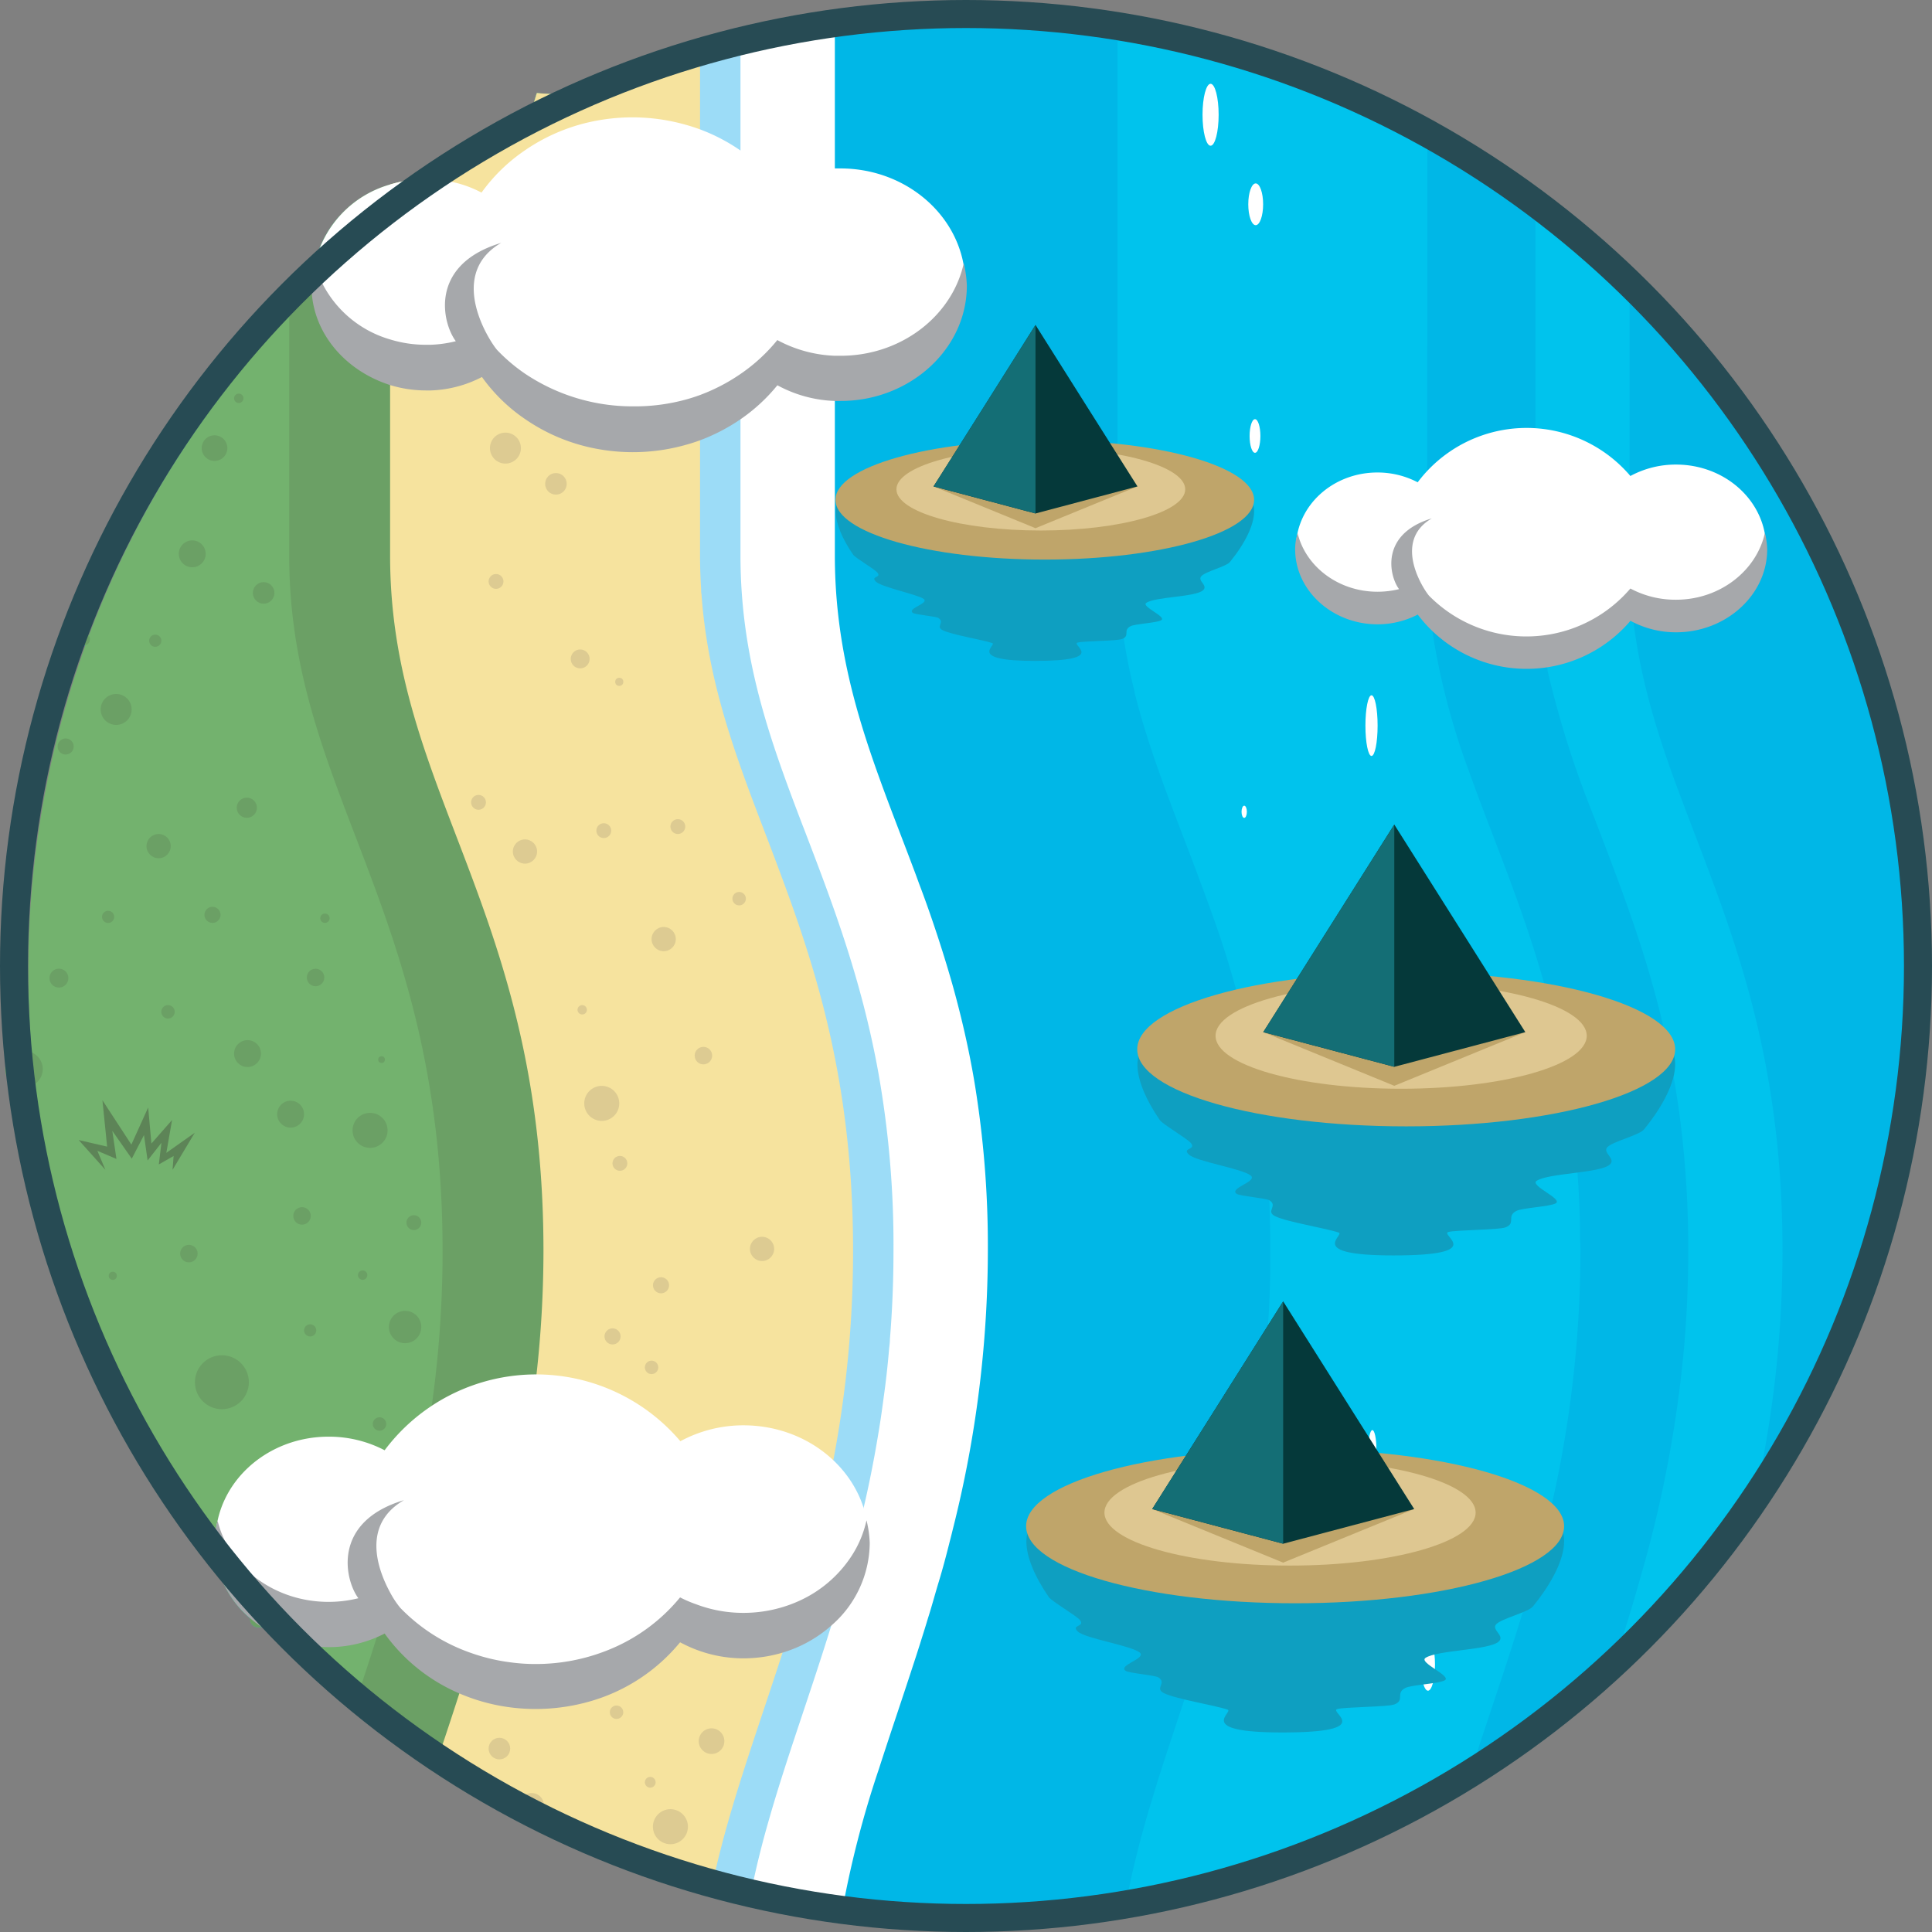
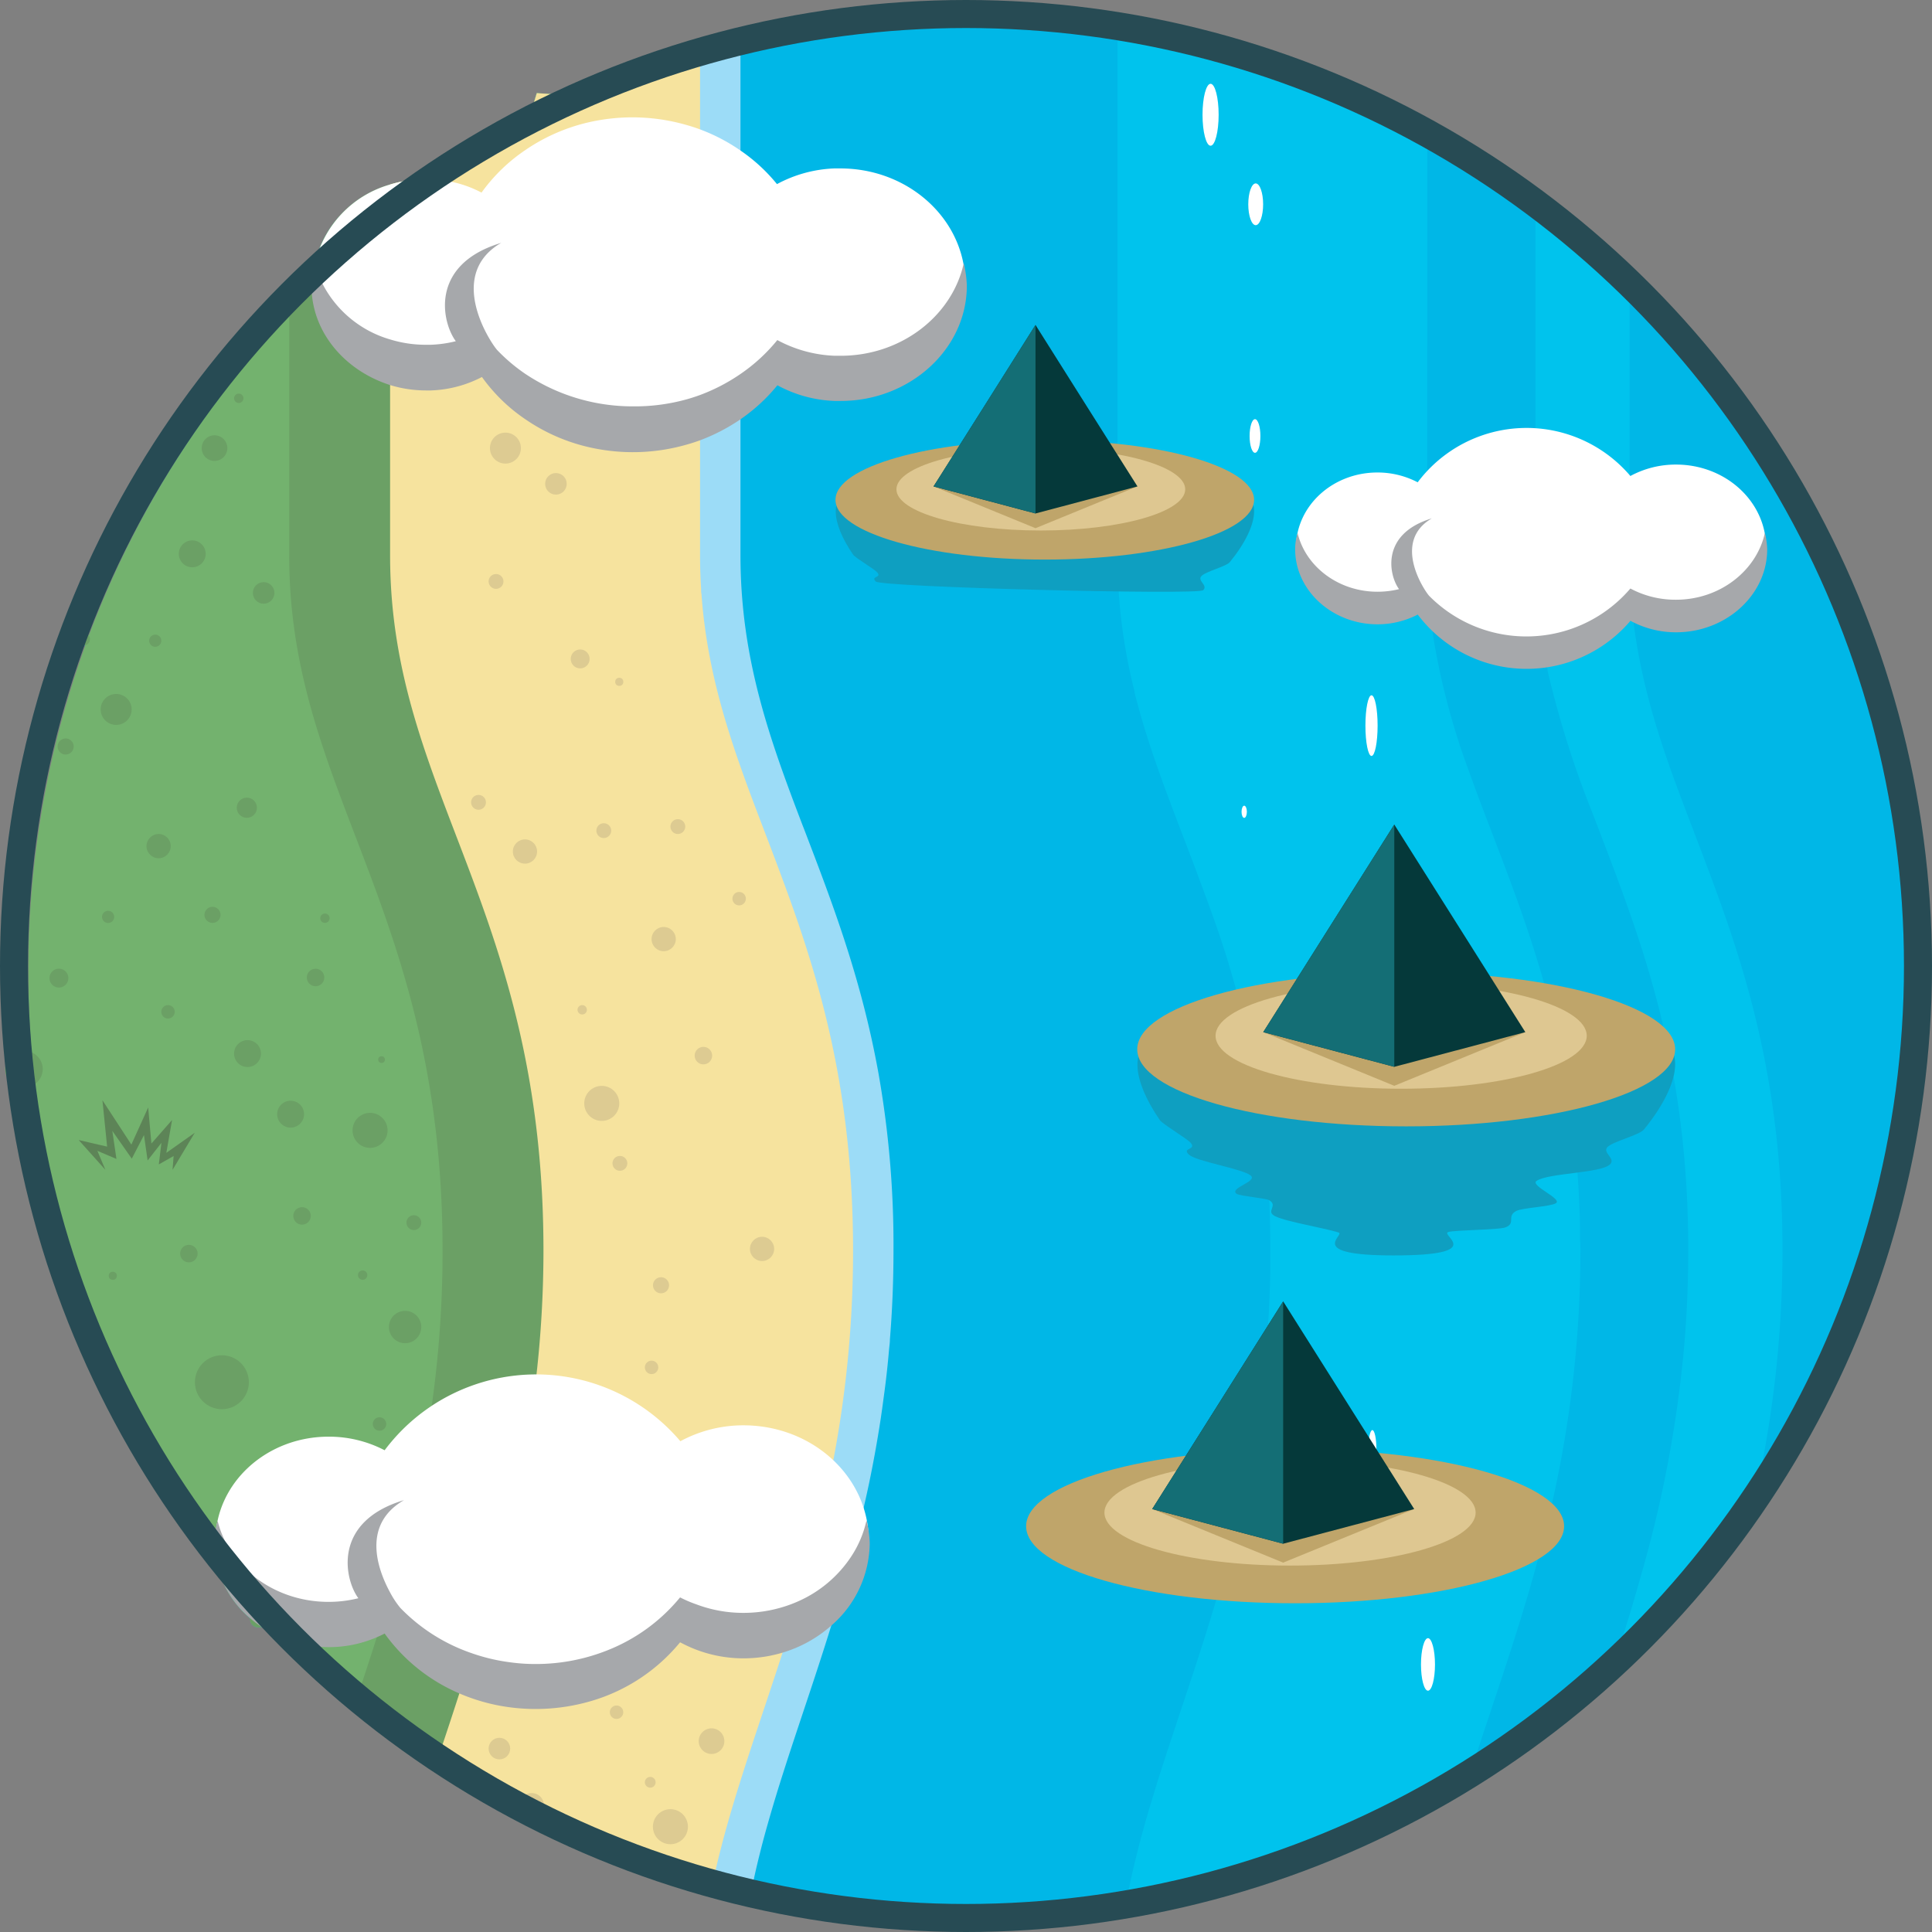
<svg xmlns="http://www.w3.org/2000/svg" viewBox="0 0 275.76 275.76">
  <rect x="0" y="0" width="275.76" height="275.76" fill="#808080" stroke="none" />
  <defs>
    <style>.cls-1{fill:#00b7e7;}.cls-2{fill:#73b26e;}.cls-3{fill:#fff;}.cls-4{fill:#9cdcf7;}.cls-5{fill:#6ba065;}.cls-6{fill:#f6e39e;}.cls-7{fill:#00c3ed;}.cls-8{fill:#5d8457;}.cls-9{fill:#ddcb92;}.cls-10{fill:#a6a8ab;}.cls-11{fill:#0e9fc1;}.cls-12{fill:#bfa56a;}.cls-13{fill:#dec791;}.cls-14{fill:#05393a;}.cls-15{fill:#146e75;}.cls-16{fill:none;stroke:#274b54;stroke-width:4px;}</style>
  </defs>
  <title>Asset 3</title>
  <g id="Layer_2" data-name="Layer 2">
    <g id="Layer_1-2" data-name="Layer 1">
      <path class="cls-1" d="M240.4,49q-3.75-4.32-7.86-8.3l-4-3.4-.09-.07-1.34-1.14h0l-8-6.83a132.81,132.81,0,0,0-11.52-7.71h0l-1.33-.77h0c-.82-.48-1.64-.95-2.48-1.41q-3.66-2-7.46-3.81c-1.53-.74-3.09-1.44-4.66-2.1l-.85-.37c-.94-.39-1.89-.78-2.84-1.15l-2-.76C182,9.74,178,8.47,174,7.38L172.54,7Q167.32,5.65,162,4.73q-1-.18-2-.33l-.46-.08A134.33,134.33,0,0,0,139,2.76q-1.5,0-3,0l-2,.06c-.94,0-1.89.08-2.83.14l-.86,0c-1.83.11-3.64.27-5.44.46s-3.85.45-5.76.73c-2.13.32-4.24.68-6.33,1.1l-.38.07c-1,.21-2,.42-3,.65l-1.1.26-1,.23L105.65,7q-2.91.74-5.77,1.62L98,9.17a132.13,132.13,0,0,0-12.5,4.72l-4-.26-3.07-.2-1.78-.12-.72,2.37-1,3.38c-3.82,2.08-7.51,4.35-11.09,6.78h0a15.35,15.35,0,0,0-2.36-.25c-.22,0-.44,0-.66,0a17.17,17.17,0,0,0-5.11.77A15.29,15.29,0,0,0,44.93,37.58l0,.11a11,11,0,0,0-.45,3.08c0,.31,0,.62,0,.93Q42.83,43.35,41.24,45A136.18,136.18,0,0,0,12.7,90.82.83.83,0,0,0,12,90.4a.87.87,0,1,0,0,1.73.76.76,0,0,0,.27,0,136.66,136.66,0,0,0-8.16,46.68c0,3.86.16,7.67.47,11.45a2.76,2.76,0,0,0-1-.21,2.6,2.6,0,1,0,0,5.19A2.54,2.54,0,0,0,5,154.72a135.79,135.79,0,0,0,25.63,65.05h0a3.17,3.17,0,0,0,0,.44A14.24,14.24,0,0,0,35.72,231a.53.53,0,0,0,0,.13,1.16,1.16,0,0,0,1.58,1.07,17,17,0,0,0,6.14,2.56c2.45,2.47,5,4.86,7.63,7.14a132.29,132.29,0,0,0,11.47,8.92c1.56,1.09,3.15,2.14,4.75,3.16q3.41,2.16,6.94,4.11h0a1.72,1.72,0,0,0,1.66,1.3,1.5,1.5,0,0,0,.56-.1c.77.41,1.55.81,2.33,1.21s1.8.89,2.71,1.32l.15.07c.6.29,1.2.57,1.81.84l1.6.72,1.38.6,1.78.74q5.66,2.32,11.55,4.13l1.81.53q2.72.8,5.48,1.48,6.4,1.56,13,2.5c1.86.26,3.73.49,5.61.67,1.53.16,3.08.28,4.63.38l.86,0c.94.06,1.89.1,2.83.14l2,.06,3,0a135.09,135.09,0,0,0,20.94-1.63l.57-.09h.09l1-.16a131.49,131.49,0,0,0,24.34-6.54c.67-.25,1.34-.5,2-.77,1-.37,1.9-.75,2.84-1.15l.85-.36q2.59-1.1,5.13-2.33c2.66-1.26,5.28-2.61,7.84-4.06.49-.27,1-.54,1.45-.83,1.1-.62,2.18-1.27,3.26-1.93a134.78,134.78,0,0,0,20.46-15.46,136.6,136.6,0,0,0,20.21-23.23v0A136.86,136.86,0,0,0,240.4,49ZM3,116.54a1.35,1.35,0,1,0,1.34,1.35A1.36,1.36,0,0,0,3,116.54Z" />
      <path class="cls-2" d="M3,116.54a1.35,1.35,0,1,1-1.35,1.35A1.35,1.35,0,0,1,3,116.54Z" />
      <path class="cls-2" d="M119.84,178.49a159.38,159.38,0,0,1-2.57,28.57c-1,5.38-2.17,10.47-3.48,15.33-.06.23-.12.45-.19.67a.13.13,0,0,1,0,.06c-.31,1.14-.63,2.27-1,3.39-.25.85-.49,1.68-.74,2.51,0,0,0,0,0,.06l-.09.3c-.68,2.26-1.38,4.48-2.08,6.65h0c0,.11-.07.23-.11.34-.38,1.18-.76,2.33-1.14,3.48h0l-.47,1.41c-3.22,9.72-6.34,18.71-8.22,27.65q-5.9-1.8-11.55-4.13l-1.78-.74-1.38-.6-1.6-.72c-.61-.27-1.21-.55-1.81-.84l-.15-.07c-.91-.43-1.81-.87-2.71-1.32s-1.56-.8-2.33-1.21a1.5,1.5,0,0,1-.56.1,1.72,1.72,0,0,1-1.66-1.3h0q-3.54-1.95-6.94-4.11c-1.6-1-3.19-2.07-4.75-3.16a132.29,132.29,0,0,1-11.47-8.92c-2.64-2.28-5.18-4.67-7.63-7.14a17,17,0,0,1-6.14-2.56,1.16,1.16,0,0,1-1.58-1.07.53.53,0,0,1,0-.13,14.24,14.24,0,0,1-5.11-10.78,3.17,3.17,0,0,1,0-.44h0A135.79,135.79,0,0,1,5,154.72a2.54,2.54,0,0,1-1.49.47,2.6,2.6,0,1,1,0-5.19,2.76,2.76,0,0,1,1,.21c-.31-3.78-.47-7.59-.47-11.45a136.66,136.66,0,0,1,8.16-46.68.76.76,0,0,1-.27,0,.87.87,0,1,1,0-1.73.83.83,0,0,1,.73.42A136.18,136.18,0,0,1,41.24,45q1.59-1.7,3.25-3.34c0-.31,0-.62,0-.93a11,11,0,0,1,.45-3.08l0-.11A15.29,15.29,0,0,1,55.66,26.34a17.17,17.17,0,0,1,5.11-.77c.22,0,.44,0,.66,0a15.35,15.35,0,0,1,2.36.25h0c3.58-2.43,7.27-4.7,11.09-6.78l1-3.38.72-2.37,1.78.12,3.07.2,4,.26A132.13,132.13,0,0,1,98,9.17V79.25c0,1.12,0,2.22.07,3.3,0,.79.08,1.56.14,2.33h0c0,.19,0,.37,0,.55s0,.54.07.81c1.06,11.53,4.6,21.22,8.53,31.49.11.3.22.59.34.89A238.71,238.71,0,0,1,115,141.56l.21.78a132.07,132.07,0,0,1,4.13,24,2.56,2.56,0,0,1,0,.39C119.68,170.44,119.84,174.35,119.84,178.49Z" />
-       <path class="cls-3" d="M141,178.49a162.66,162.66,0,0,1-5,39.78c-.14.58-.28,1.15-.43,1.71-.5,2-1,3.89-1.57,5.77s-1,3.51-1.55,5.23q-.45,1.5-.93,3s0,0,0,0c-.11.36-.22.72-.34,1.08-.28.89-.57,1.78-.86,2.66-1.66,5.1-3.34,10-4.86,14.73a143.33,143.33,0,0,0-5.38,21q-6.61-.93-13-2.5-2.76-.69-5.48-1.48l-1.81-.53q-5.9-1.8-11.55-4.13l-1.78-.74-1.38-.6-1.6-.72c-.61-.27-1.21-.55-1.81-.84l-.15-.07c-.91-.43-1.81-.87-2.71-1.32.82-2.92,1.74-5.86,2.71-8.86s1.92-5.84,2.93-8.85h0a2.42,2.42,0,0,1,.12-.35q1.13-3.42,2.27-6.94a209.49,209.49,0,0,0,8-32.18,159,159,0,0,0,1.94-24.82,145.45,145.45,0,0,0-1-17.38c0-.27-.06-.55-.1-.82-.53-4.25-1.23-8.22-2-12-.11-.51-.23-1-.35-1.52h0c-3.16-13.66-7.91-24.4-11.78-35-3.7-10.13-6.6-20.16-6.6-32.49V19.06l1-3.38.72-2.37,1.78.12,3.07.2,4,.26A132.13,132.13,0,0,1,98,9.17l1.92-.6q2.87-.88,5.77-1.62l1.66-.41,1-.23,1.1-.26c1-.23,2-.44,3-.65l.38-.07c2.09-.42,4.2-.78,6.33-1.1v75c0,12,2.77,21.89,6.34,31.78,1.52,4.23,3.2,8.47,4.86,12.89.29.76.57,1.53.85,2.3,1,2.62,1.93,5.31,2.84,8.11.69,2.13,1.36,4.32,2,6.6.86,3.11,1.66,6.37,2.35,9.82.37,1.85.71,3.75,1,5.72h0A143.13,143.13,0,0,1,141,178.49Z" />
      <path class="cls-4" d="M127.53,178.49c0,4.4-.18,8.62-.51,12.68h0c0,.43-.06.86-.11,1.29q-.3,3.59-.78,7c-.13,1-.28,2.07-.43,3.09q-.39,2.53-.84,5-.73,4-1.61,7.74s0,0,0,0c-.26,1.13-.53,2.25-.8,3.36h0c-.29,1.15-.59,2.29-.89,3.41q-1.08,4-2.27,7.89c-.14.48-.29,1-.44,1.44h0c0,.19-.11.36-.17.55l-.11.35s0,0,0,0c-3,9.68-6.25,18.52-8.72,27.11-.47,1.63-.92,3.25-1.32,4.86v0c-.56,2.2-1.05,4.38-1.46,6.56q-2.76-.69-5.48-1.48l-1.81-.53q-5.9-1.8-11.55-4.13l-1.78-.74-1.38-.6-1.6-.72c-.61-.27-1.21-.55-1.81-.84l-.15-.07c-.91-.43-1.81-.87-2.71-1.32s-1.56-.8-2.33-1.21a1.5,1.5,0,0,1-.56.1,1.72,1.72,0,0,1-1.66-1.3h0q-3.54-1.95-6.94-4.11c1.09-3.47,2.27-7,3.49-10.62,0-.1.06-.2.1-.3.63-1.92,1.27-3.85,1.91-5.82,1-3.18,2.07-6.43,3.06-9.8h0l.69-2.4a183.34,183.34,0,0,0,5-22.46q.44-2.83.77-5.78a157.72,157.72,0,0,0,1-18.3,142.58,142.58,0,0,0-1.82-23.19C78.82,139,73.66,126.74,69.24,115c-.19-.49-.37-1-.55-1.47-4-10.75-7.26-21.23-7.26-34.29V25.59a15.35,15.35,0,0,1,2.36.25h0c3.58-2.43,7.27-4.7,11.09-6.78l1-3.38.72-2.37,1.78.12,3.07.2,4,.26A132.13,132.13,0,0,1,98,9.17l1.92-.6q2.87-.88,5.77-1.62v72.3c0,14.78,4.17,26.25,8.87,38.56l.29.74c3.88,10.17,8.08,21,10.54,34.66A140.58,140.58,0,0,1,127.53,178.49Z" />
      <path class="cls-5" d="M107.35,178.49c0,.25,0,.49,0,.74h0c0,3.48-.14,6.84-.36,10.1h0c0,.36,0,.73-.09,1.09h0c-.32,4.53-.85,8.85-1.51,13a179.44,179.44,0,0,1-4.08,18.9l-.18.71q-.84,3-1.71,6c-.38,1.28-.77,2.54-1.17,3.79-.12.39-.24.78-.37,1.16,0,.15-.09.3-.14.45l-.09.28C95,243.06,92.19,250.82,90,258.37c-.08.25-.15.5-.22.75-.55,1.9-1.07,3.79-1.54,5.67l-1.78-.74-1.38-.6-1.6-.72c-.61-.27-1.21-.55-1.81-.84l-.15-.07c-.91-.43-1.81-.87-2.71-1.32s-1.56-.8-2.33-1.21a1.5,1.5,0,0,1-.56.1,1.72,1.72,0,0,1-1.66-1.3h0q-3.54-1.95-6.94-4.11c-1.6-1-3.19-2.07-4.75-3.16a132.29,132.29,0,0,1-11.47-8.92c.89-2.67,1.79-5.39,2.67-8.18.05-.12.08-.25.12-.37.63-2,1.26-4,1.86-6.11a185.42,185.42,0,0,0,5.89-26.7,158.17,158.17,0,0,0,1.53-22c0-48.86-21.89-65.41-21.89-99.24V45q1.59-1.7,3.25-3.34c0-.31,0-.62,0-.93a11,11,0,0,1,.45-3.08l0-.11A15.29,15.29,0,0,1,55.66,26.34a17.17,17.17,0,0,1,5.11-.77c.22,0,.44,0,.66,0a15.35,15.35,0,0,1,2.36.25h0c3.58-2.43,7.27-4.7,11.09-6.78l1-3.38.72-2.37,1.78.12,3.07.2,4,.26V79.25c0,12.36,2.92,22.4,6.63,32.56.1.29.21.58.32.87,5,13.63,11.35,27.57,13.85,47.65,0,.24.06.49.08.74a143.74,143.74,0,0,1,1,16.21C107.35,177.68,107.35,178.08,107.35,178.49Z" />
      <path class="cls-6" d="M121.76,178.49a159.28,159.28,0,0,1-2.83,30c-.93,4.91-2,9.58-3.25,14.05a.74.74,0,0,1,0,.14c0,.1,0,.21-.09.31-.31,1.15-.63,2.29-1,3.41,0,.13-.07.26-.11.38l-.08.26c-.15.53-.3,1.05-.46,1.57l-.3,1a.64.64,0,0,1,0,.07q-.9,3-1.84,5.86c0,.12-.07.25-.11.37-.43,1.33-.86,2.64-1.29,3.94l-.54,1.63c-2.51,7.55-4.95,14.67-6.79,21.67l-.06.25c-.54,2-1,4.06-1.43,6.09l-1.81-.53q-5.9-1.8-11.55-4.13l-1.78-.74-1.38-.6-1.6-.72c-.61-.27-1.21-.55-1.81-.84l-.15-.07c-.91-.43-1.81-.87-2.71-1.32s-1.56-.8-2.33-1.21a1.5,1.5,0,0,1-.56.1,1.72,1.72,0,0,1-1.66-1.3h0q-3.54-1.95-6.94-4.11c-1.6-1-3.19-2.07-4.75-3.16,1-3,2-6,3-9.11l.09-.28c.59-1.8,1.19-3.61,1.79-5.45,3.79-11.74,7.45-24.64,9.14-39.8a159.48,159.48,0,0,0,1-17.69c0-48.86-21.89-65.41-21.89-99.24V26.34a17.17,17.17,0,0,1,5.11-.77c.22,0,.44,0,.66,0a15.35,15.35,0,0,1,2.36.25h0c3.58-2.43,7.27-4.7,11.09-6.78l1-3.38.72-2.37,1.78.12,3.07.2,4,.26A132.13,132.13,0,0,1,98,9.17l1.92-.6V79.25c0,1.61.05,3.19.15,4.73,0,.3,0,.59.06.89h0c.88,12.13,4.56,22.18,8.63,32.85.12.3.23.61.35.91C115.06,134.3,121.76,151.45,121.76,178.49Z" />
      <path class="cls-7" d="M225.58,178.49A163.55,163.55,0,0,1,220,220.74c-.07.29-.15.58-.22.86-3.25,12.24-7.28,23-10.48,33.29-1.08.66-2.16,1.31-3.26,1.93-.48.29-1,.56-1.45.83-2.56,1.45-5.18,2.8-7.84,4.06q-2.53,1.23-5.13,2.33l-.85.36c-.94.4-1.88.78-2.84,1.15-.66.27-1.33.52-2,.77a131.49,131.49,0,0,1-24.34,6.54l-1,.16h-.09c.39-2.36.87-4.7,1.44-7.07,5.55-23.27,18.64-47.4,19.37-84.23a.13.13,0,0,0,0-.06c0-.83,0-1.66,0-2.5h0v-.67A141,141,0,0,0,179,152.27v0c-.17-.91-.35-1.81-.54-2.69-1-4.73-2.18-9.11-3.47-13.25-1.19-3.8-2.46-7.23-3.76-10.7h0s0,0,0,0,0,0,0,0,0,0,0,0,0,0,0,0,0,0,0,0,0,0,0,0,0,0,0,0,0,0,0,0c-.53-1.45-1.07-2.88-1.61-4.29-2.91-7.63-5.75-14.81-7.68-22.49a.83.83,0,0,0,0-.15,78.25,78.25,0,0,1-2.43-19.26V4.32l.46.08q1,.15,2,.33,5.37.91,10.59,2.27l1.47.38c4,1.09,8,2.36,11.88,3.82l2,.76c1,.37,1.9.76,2.84,1.15l.85.37c1.57.66,3.13,1.36,4.66,2.1q3.8,1.78,7.46,3.81V79.25c0,2,.07,3.87.22,5.73.12,1.69.3,3.33.53,5,0,.09,0,.18,0,.28a102.37,102.37,0,0,0,5.3,20.1c.08.24.17.48.26.72,5,13.83,11.52,27.75,14.25,47.85,0,.17,0,.35.07.53a141.75,141.75,0,0,1,1.17,15.78h0c0,.57,0,1.13,0,1.71h0C225.58,177.44,225.58,178,225.58,178.49Z" />
      <path class="cls-7" d="M254.42,178.49a161.42,161.42,0,0,1-4.48,37.69v0a136.6,136.6,0,0,1-20.21,23.23c1.49-4.5,3-9.17,4.36-14.06.07-.23.14-.46.2-.7a173.5,173.5,0,0,0,6.12-32.77c.36-4.28.56-8.75.56-13.41s-.2-9-.56-13.11c-1.79-20.6-7.63-34.91-12.73-48.33l-.33-.85a141.76,141.76,0,0,1-6.46-20.44l0-.13c0-.12,0-.25-.08-.37a1.89,1.89,0,0,1-.05-.23c0-.07,0-.13,0-.2s-.08-.38-.11-.57a3.55,3.55,0,0,1-.09-.47c-.1-.46-.19-.93-.26-1.4s-.19-1.11-.27-1.67a74.9,74.9,0,0,1-.87-11.47v-50l8,6.83h0l1.34,1.14.09.07,4,3.4V79.25c0,1.12,0,2.23.08,3.31,0,.48,0,1,.07,1.43h0c0,.25,0,.5.05.74s0,.48.06.72,0,.55.06.83c.07.77.15,1.54.25,2.29l0,.25c1.19,9.46,4,17.77,7.26,26.33C246.68,131.8,254.42,149.43,254.42,178.49Z" />
      <polygon class="cls-8" points="34.94 221.48 31.13 217.22 35.18 218.16 34.52 211.54 38.64 217.87 41.04 212.58 41.51 217.72 44.46 214.36 43.64 219.05 47.69 216.19 44.53 221.48 44.68 219.5 42.56 220.7 42.94 217.62 40.97 220.14 40.45 216.51 38.71 219.88 35.92 215.91 36.52 219.92 33.8 218.76 34.94 221.48" />
      <polygon class="cls-8" points="15.04 166.97 11.23 162.72 15.29 163.66 14.62 157.04 18.75 163.37 21.15 158.07 21.61 163.22 24.56 159.86 23.74 164.55 27.8 161.68 24.63 166.97 24.78 165 22.67 166.2 23.04 163.12 21.07 165.64 20.55 162.01 18.81 165.38 16.03 161.41 16.62 165.42 13.9 164.26 15.04 166.97" />
      <circle class="cls-9" cx="72.72" cy="34.55" r="1.63" />
      <circle class="cls-9" cx="75.7" cy="40.6" r="0.96" />
      <circle class="cls-9" cx="90.31" cy="38.87" r="0.58" />
      <circle class="cls-9" cx="72.14" cy="63.96" r="2.21" />
      <circle class="cls-9" cx="79.35" cy="69.06" r="1.54" />
      <circle class="cls-9" cx="70.8" cy="82.99" r="1.06" />
      <circle class="cls-9" cx="82.81" cy="94.05" r="1.35" />
      <circle class="cls-9" cx="88.39" cy="97.32" r="0.58" />
      <circle class="cls-9" cx="68.3" cy="114.52" r="1.06" />
      <circle class="cls-9" cx="74.93" cy="121.54" r="1.73" />
      <circle class="cls-9" cx="96.75" cy="117.98" r="1.06" />
      <circle class="cls-9" cx="105.5" cy="128.27" r="0.96" />
      <circle class="cls-9" cx="94.73" cy="134.04" r="1.73" />
      <circle class="cls-9" cx="86.18" cy="118.56" r="1.06" />
      <circle class="cls-9" cx="83.1" cy="144.13" r="0.67" />
      <circle class="cls-9" cx="85.89" cy="157.49" r="2.5" />
      <circle class="cls-9" cx="88.48" cy="166.05" r="1.06" />
      <circle class="cls-9" cx="108.77" cy="178.26" r="1.73" />
      <path class="cls-9" d="M94.16,187.87v0Z" />
      <circle class="cls-9" cx="100.4" cy="150.67" r="1.25" />
      <circle class="cls-9" cx="94.35" cy="183.45" r="1.15" />
-       <circle class="cls-9" cx="87.43" cy="190.75" r="1.15" />
      <circle class="cls-9" cx="93" cy="195.17" r="0.96" />
      <circle class="cls-9" cx="100.02" cy="219.3" r="1.83" />
      <circle class="cls-9" cx="101.85" cy="225.36" r="0.96" />
      <circle class="cls-9" cx="109.83" cy="220.26" r="0.67" />
      <circle class="cls-9" cx="77.81" cy="226.7" r="2.11" />
      <circle class="cls-9" cx="81.18" cy="234.3" r="0.67" />
      <circle class="cls-9" cx="71.28" cy="249.58" r="1.54" />
      <path class="cls-9" d="M77.62,257.66a1.72,1.72,0,0,1-1.17,1.63,1.5,1.5,0,0,1-.56.1,1.72,1.72,0,0,1-1.66-1.3h0a1.54,1.54,0,0,1-.06-.43,1.73,1.73,0,1,1,3.46,0Z" />
      <circle class="cls-9" cx="88" cy="244.39" r="0.96" />
      <circle class="cls-9" cx="95.69" cy="260.73" r="2.5" />
      <circle class="cls-9" cx="92.81" cy="254.39" r="0.77" />
      <circle class="cls-9" cx="101.56" cy="248.52" r="1.83" />
      <circle class="cls-5" cx="30.62" cy="63.96" r="1.83" />
      <circle class="cls-5" cx="34.08" cy="56.85" r="0.67" />
      <circle class="cls-5" cx="27.44" cy="79.05" r="1.92" />
      <circle class="cls-5" cx="37.63" cy="84.63" r="1.54" />
      <circle class="cls-5" cx="22.16" cy="91.45" r="0.87" />
      <circle class="cls-5" cx="16.58" cy="101.26" r="2.21" />
      <path class="cls-5" d="M12.83,91.26a.85.85,0,0,1-.59.82.76.76,0,0,1-.27,0,.87.87,0,1,1,0-1.73.83.83,0,0,1,.73.42A.76.76,0,0,1,12.83,91.26Z" />
      <circle class="cls-5" cx="9.37" cy="106.55" r="1.15" />
      <path class="cls-5" d="M4.37,117.89A1.35,1.35,0,1,1,3,116.54,1.35,1.35,0,0,1,4.37,117.89Z" />
      <circle class="cls-5" cx="30.33" cy="130.58" r="1.15" />
      <circle class="cls-5" cx="35.23" cy="115.29" r="1.44" />
      <circle class="cls-5" cx="22.64" cy="120.77" r="1.73" />
      <circle class="cls-5" cx="15.43" cy="130.87" r="0.87" />
      <circle class="cls-5" cx="8.41" cy="139.61" r="1.35" />
      <path class="cls-5" d="M6.1,152.59A2.63,2.63,0,0,1,5,154.72a2.54,2.54,0,0,1-1.49.47,2.6,2.6,0,1,1,0-5.19,2.76,2.76,0,0,1,1,.21h0A2.59,2.59,0,0,1,6.1,152.59Z" />
      <circle class="cls-5" cx="23.98" cy="144.42" r="0.96" />
      <circle class="cls-5" cx="35.33" cy="150.38" r="1.92" />
      <circle class="cls-5" cx="45.04" cy="139.52" r="1.25" />
      <circle class="cls-5" cx="46.38" cy="131.06" r="0.67" />
      <circle class="cls-5" cx="52.82" cy="161.34" r="2.5" />
      <circle class="cls-5" cx="54.46" cy="151.24" r="0.48" />
      <circle class="cls-5" cx="41.48" cy="159.03" r="1.92" />
      <circle class="cls-5" cx="43.11" cy="173.55" r="1.25" />
      <circle class="cls-5" cx="51.76" cy="182" r="0.67" />
      <circle class="cls-5" cx="59.07" cy="174.51" r="1.06" />
      <circle class="cls-5" cx="57.82" cy="189.41" r="2.31" />
      <circle class="cls-5" cx="26.96" cy="178.93" r="1.25" />
      <circle class="cls-5" cx="16.1" cy="182.1" r="0.58" />
      <circle class="cls-5" cx="31.67" cy="197.29" r="3.85" />
-       <circle class="cls-5" cx="44.27" cy="189.89" r="0.87" />
      <circle class="cls-5" cx="48.59" cy="208.82" r="2.31" />
      <circle class="cls-5" cx="54.17" cy="203.25" r="0.96" />
      <path class="cls-5" d="M38,231.13a1.14,1.14,0,0,1-.45.9,1,1,0,0,1-.28.17,1.16,1.16,0,0,1-1.58-1.07.53.53,0,0,1,0-.13,1.07,1.07,0,0,1,.08-.32,1.15,1.15,0,0,1,2.22.45Z" />
      <ellipse class="cls-3" cx="172.79" cy="16.38" rx="1.15" ry="4.42" />
      <ellipse class="cls-3" cx="179.23" cy="29.16" rx="1.06" ry="2.98" />
      <ellipse class="cls-3" cx="179.13" cy="62.23" rx="0.77" ry="2.4" />
      <ellipse class="cls-3" cx="195.76" cy="103.57" rx="0.87" ry="4.33" />
      <ellipse class="cls-3" cx="177.59" cy="115.87" rx="0.38" ry="0.87" />
      <ellipse class="cls-3" cx="202.01" cy="170.57" rx="1.15" ry="4.42" />
      <ellipse class="cls-3" cx="195.88" cy="206.86" rx="0.58" ry="2.74" />
      <path class="cls-3" d="M204.82,237.57c0,2.07-.45,3.75-1,3.75s-1-1.68-1-3.75.46-3.75,1-3.75S204.82,235.5,204.82,237.57Z" />
      <path class="cls-3" d="M137.8,40.45c0,9.09-8,16.46-17.85,16.46l-.84,0a18.69,18.69,0,0,1-8.2-2.24,25.08,25.08,0,0,1-5.26,4.85,26.91,26.91,0,0,1-5.77,3c-.63.23-1.27.44-1.92.62a27.85,27.85,0,0,1-12.5.66,26.34,26.34,0,0,1-10.57-4.32,24.49,24.49,0,0,1-6.15-6,17,17,0,0,1-7.31,1.92c-.22,0-.44,0-.66,0a17.17,17.17,0,0,1-5.11-.77,15.16,15.16,0,0,1-11-13c0-.36,0-.72,0-1.08a14,14,0,0,1,.28-2.76l0-.11A15.29,15.29,0,0,1,55.66,26.34a17.17,17.17,0,0,1,5.11-.77c.22,0,.44,0,.66,0a15.35,15.35,0,0,1,2.36.25h0a16.47,16.47,0,0,1,4.94,1.67,24.7,24.7,0,0,1,6.15-6,26.49,26.49,0,0,1,10.57-4.32,27.85,27.85,0,0,1,12.5.66c.65.18,1.29.39,1.92.62a26.1,26.1,0,0,1,5.77,3,24.47,24.47,0,0,1,5.26,4.83,18.69,18.69,0,0,1,8.2-2.24q.42,0,.84,0c8.79,0,16.1,5.86,17.57,13.58A14.43,14.43,0,0,1,137.8,40.45Z" />
      <path class="cls-10" d="M138,40.77c0,9.09-8.17,16.46-18,16.46l-.84,0a18.43,18.43,0,0,1-8.2-2.24,25.08,25.08,0,0,1-5.26,4.85,26.91,26.91,0,0,1-5.77,3c-.63.23-1.27.44-1.92.62a27.85,27.85,0,0,1-12.5.66,26.47,26.47,0,0,1-10.57-4.31,24.36,24.36,0,0,1-6.15-6,17,17,0,0,1-7.31,1.92c-.22,0-.44,0-.66,0a17.55,17.55,0,0,1-5.11-.76C49.5,53,44.9,47.88,44.49,41.7c0-.31,0-.62,0-.93a11,11,0,0,1,.45-3.08l0-.11a13.75,13.75,0,0,0,1,2.74,15.8,15.8,0,0,0,9.75,8.13,17.22,17.22,0,0,0,5.11.76c.22,0,.44,0,.66,0a17,17,0,0,0,3.6-.51C63.11,46.1,61.26,38,71.11,34.8l.43-.14-.41.25C63.73,39.69,70.2,49.18,71,50a24.93,24.93,0,0,0,3.87,3.29A27.54,27.54,0,0,0,90.29,58,27.6,27.6,0,0,0,98,57c.65-.18,1.29-.39,1.92-.62a26.5,26.5,0,0,0,5.77-3,24.77,24.77,0,0,0,5.26-4.84,18.69,18.69,0,0,0,8.2,2.24q.42,0,.84,0c8.64,0,15.92-5.68,17.57-13.21v0A15.91,15.91,0,0,1,138,40.77Z" />
      <path class="cls-3" d="M106.11,203.44a18.91,18.91,0,0,0-9,2.27A27,27,0,0,0,54.9,207a17.16,17.16,0,0,0-8-1.94c-8.92,0-16.15,6.67-16.15,14.89S38,234.78,46.93,234.78a17,17,0,0,0,8-1.94,27,27,0,0,0,42.17,1.25,18.91,18.91,0,0,0,9,2.27C116,236.36,124,229,124,219.9S116,203.44,106.11,203.44Z" />
      <path class="cls-10" d="M124.14,220.22A15.72,15.72,0,0,1,118.68,232a18.42,18.42,0,0,1-7,3.89,20.52,20.52,0,0,1-2.09.5,19.93,19.93,0,0,1-3.48.31,18.9,18.9,0,0,1-8.47-2l-.57-.29a25.78,25.78,0,0,1-12.65,8.37h0a28.16,28.16,0,0,1-13.65.57,27.37,27.37,0,0,1-5.22-1.65,25.38,25.38,0,0,1-10.65-8.54c-.38.2-.77.38-1.17.55a17.14,17.14,0,0,1-6.8,1.39,17.53,17.53,0,0,1-3.5-.35,17,17,0,0,1-6.14-2.56,15.49,15.49,0,0,1-1.57-1.2,14.24,14.24,0,0,1-5.11-10.78,3.17,3.17,0,0,1,0-.44h0a10.88,10.88,0,0,1,.44-2.68l0-.06c0,.06,0,.13.05.19h0c1.68,6.57,8.15,11.42,15.79,11.42a17.5,17.5,0,0,0,4.26-.52c-1.95-2.62-3.82-10.91,6.51-14-6,3.47-3.83,9.76-2,13.14a13,13,0,0,0,1.48,2.24A25.78,25.78,0,0,0,67.43,236a26.75,26.75,0,0,0,5.35,1.26,26.24,26.24,0,0,0,3.68.25,27.61,27.61,0,0,0,10.35-2A25.54,25.54,0,0,0,97.07,228,17.63,17.63,0,0,0,99.41,229a18.93,18.93,0,0,0,6.7,1.21,19.27,19.27,0,0,0,5.68-.85,18.5,18.5,0,0,0,2.16-.81,17.56,17.56,0,0,0,7.61-6.48,15.34,15.34,0,0,0,2.12-5.07s0,0,0,0A15.91,15.91,0,0,1,124.14,220.22Z" />
      <path class="cls-3" d="M239.23,66.31a13.61,13.61,0,0,0-6.52,1.63,19.44,19.44,0,0,0-30.36.9,12.37,12.37,0,0,0-5.75-1.4c-6.42,0-11.62,4.8-11.62,10.72s5.2,10.72,11.62,10.72a12.37,12.37,0,0,0,5.75-1.4,19.44,19.44,0,0,0,30.36.9A13.61,13.61,0,0,0,239.23,90c7.1,0,12.85-5.3,12.85-11.85S246.33,66.31,239.23,66.31Z" />
      <path class="cls-10" d="M239.23,85.6A13.62,13.62,0,0,1,232.71,84,19.52,19.52,0,0,1,204,85.06c-.6-.63-5.43-7.7.37-11.07-7.43,2.24-6.09,8.21-4.68,10.1a12.93,12.93,0,0,1-3.08.37c-5.55,0-10.25-3.57-11.4-8.37a7.77,7.77,0,0,0-.35,2.3c0,5.92,5.33,10.72,11.75,10.72a12.49,12.49,0,0,0,5.75-1.39,19.45,19.45,0,0,0,30.36.89,13.62,13.62,0,0,0,6.52,1.64c7.1,0,13-5.31,13-11.86a11.28,11.28,0,0,0-.33-2.33C250.71,81.49,245.46,85.6,239.23,85.6Z" />
      <path class="cls-11" d="M239.1,151.91c0,2.47-1.61,5.82-4.45,9.3-.65.81-4.44,1.71-5.22,2.52s1.31,1.65.33,2.5c-1.41,1.24-8.78,1.19-10.44,2.32-1,.68,3.81,2.58,2.74,3.2-.82.48-4.74.64-5.61,1.08-1.49.76,0,1.75-1.58,2.36-.94.36-7.17.36-8.15.66-1.28.39,5.81,3.34-7.83,3.34-12.71,0-6.86-2.93-7.81-3.26-1.84-.63-7.39-1.51-9.08-2.34-1.41-.7.47-1.46-.82-2.27-.48-.3-4.18-.6-4.65-.91-1.21-.82,3-1.74,2-2.62-1.25-1-7.79-2-8.84-3s1.11-.62.29-1.64c-.5-.62-4-2.66-4.43-3.27-2.06-3-3.2-5.78-3.2-7.92,0-8.18,17.19-8.23,38.39-8.23S239.1,143.73,239.1,151.91Z" />
      <path class="cls-12" d="M239.1,149.77c0,6.06-17.19,11-38.39,11s-38.39-4.9-38.39-11,17.19-11,38.39-11S239.1,143.72,239.1,149.77Z" />
      <ellipse class="cls-13" cx="199.99" cy="147.84" rx="26.49" ry="7.56" />
      <polygon class="cls-12" points="199.01 118.54 217.71 147.32 199.01 154.98 180.31 147.32 199.01 118.54" />
      <polygon class="cls-14" points="199.01 117.69 208.36 132.5 217.71 147.32 199.01 152.27 180.31 147.32 189.66 132.5 199.01 117.69" />
      <polygon class="cls-15" points="189.66 132.5 180.31 147.32 199.01 152.27 199.01 117.69 189.66 132.5" />
-       <path class="cls-11" d="M223.25,220c0,2.47-1.62,5.82-4.46,9.3-.65.81-4.44,1.71-5.22,2.52s1.31,1.64.33,2.5c-1.41,1.23-8.77,1.19-10.44,2.32-1,.68,3.81,2.58,2.75,3.2-.83.48-4.75.64-5.61,1.08-1.5.76,0,1.75-1.58,2.36-.94.36-7.18.36-8.15.66-1.29.39,5.8,3.34-7.84,3.34-12.7,0-6.86-2.93-7.81-3.26-1.84-.63-7.39-1.51-9.08-2.35-1.41-.69.48-1.45-.81-2.26-.49-.3-4.19-.6-4.65-.92-1.21-.81,3-1.74,2-2.62-1.24-1-7.79-2-8.84-3s1.11-.62.29-1.65c-.5-.61-4-2.65-4.43-3.26-2.06-3-3.2-5.78-3.2-7.92,0-8.18,17.19-8.23,38.39-8.23S223.25,211.8,223.25,220Z" />
      <path class="cls-12" d="M223.25,217.84c0,6.06-17.19,11-38.4,11s-38.39-4.9-38.39-11,17.19-11,38.39-11S223.25,211.79,223.25,217.84Z" />
      <ellipse class="cls-13" cx="184.13" cy="215.9" rx="26.49" ry="7.56" />
      <polygon class="cls-12" points="183.15 186.61 201.85 215.39 183.15 223.04 164.46 215.39 183.15 186.61" />
      <polygon class="cls-14" points="183.15 185.75 192.5 200.57 201.85 215.39 183.15 220.34 164.46 215.39 173.81 200.57 183.15 185.75" />
      <polygon class="cls-15" points="173.81 200.57 164.46 215.39 183.15 220.34 183.15 185.75 173.81 200.57" />
-       <path class="cls-11" d="M179,73c0,1.92-1.26,4.53-3.47,7.24-.51.62-3.45,1.32-4.06,2s1,1.28.26,2c-1.1,1-6.83.92-8.12,1.81-.77.52,3,2,2.13,2.48-.64.38-3.69.5-4.37.85-1.16.59,0,1.36-1.23,1.83-.73.28-5.58.28-6.34.51-1,.31,4.52,2.61-6.09,2.61-9.89,0-5.34-2.29-6.08-2.54-1.43-.49-5.75-1.18-7.06-1.83-1.1-.54.36-1.13-.64-1.76-.37-.23-3.26-.47-3.62-.71-.94-.64,2.37-1.36,1.53-2S125.78,83.81,125,83s.87-.48.23-1.28c-.39-.48-3.12-2.07-3.45-2.54-1.6-2.31-2.49-4.5-2.49-6.16,0-6.37,13.38-6.4,29.87-6.4S179,66.64,179,73Z" />
+       <path class="cls-11" d="M179,73c0,1.92-1.26,4.53-3.47,7.24-.51.62-3.45,1.32-4.06,2s1,1.28.26,2S125.78,83.81,125,83s.87-.48.23-1.28c-.39-.48-3.12-2.07-3.45-2.54-1.6-2.31-2.49-4.5-2.49-6.16,0-6.37,13.38-6.4,29.87-6.4S179,66.64,179,73Z" />
      <path class="cls-12" d="M179,71.34c0,4.71-13.38,8.53-29.88,8.53s-29.87-3.82-29.87-8.53,13.38-8.52,29.87-8.52S179,66.63,179,71.34Z" />
      <ellipse class="cls-13" cx="148.56" cy="69.84" rx="20.61" ry="5.88" />
      <polygon class="cls-12" points="147.8 47.04 162.35 69.43 147.8 75.39 133.25 69.43 147.8 47.04" />
      <polygon class="cls-14" points="147.8 46.38 155.07 57.91 162.35 69.43 147.8 73.29 133.25 69.43 140.53 57.91 147.8 46.38" />
      <polygon class="cls-15" points="140.53 57.91 133.25 69.43 147.8 73.29 147.8 46.38 140.53 57.91" />
      <circle class="cls-16" cx="137.88" cy="137.88" r="135.88" />
    </g>
  </g>
</svg>